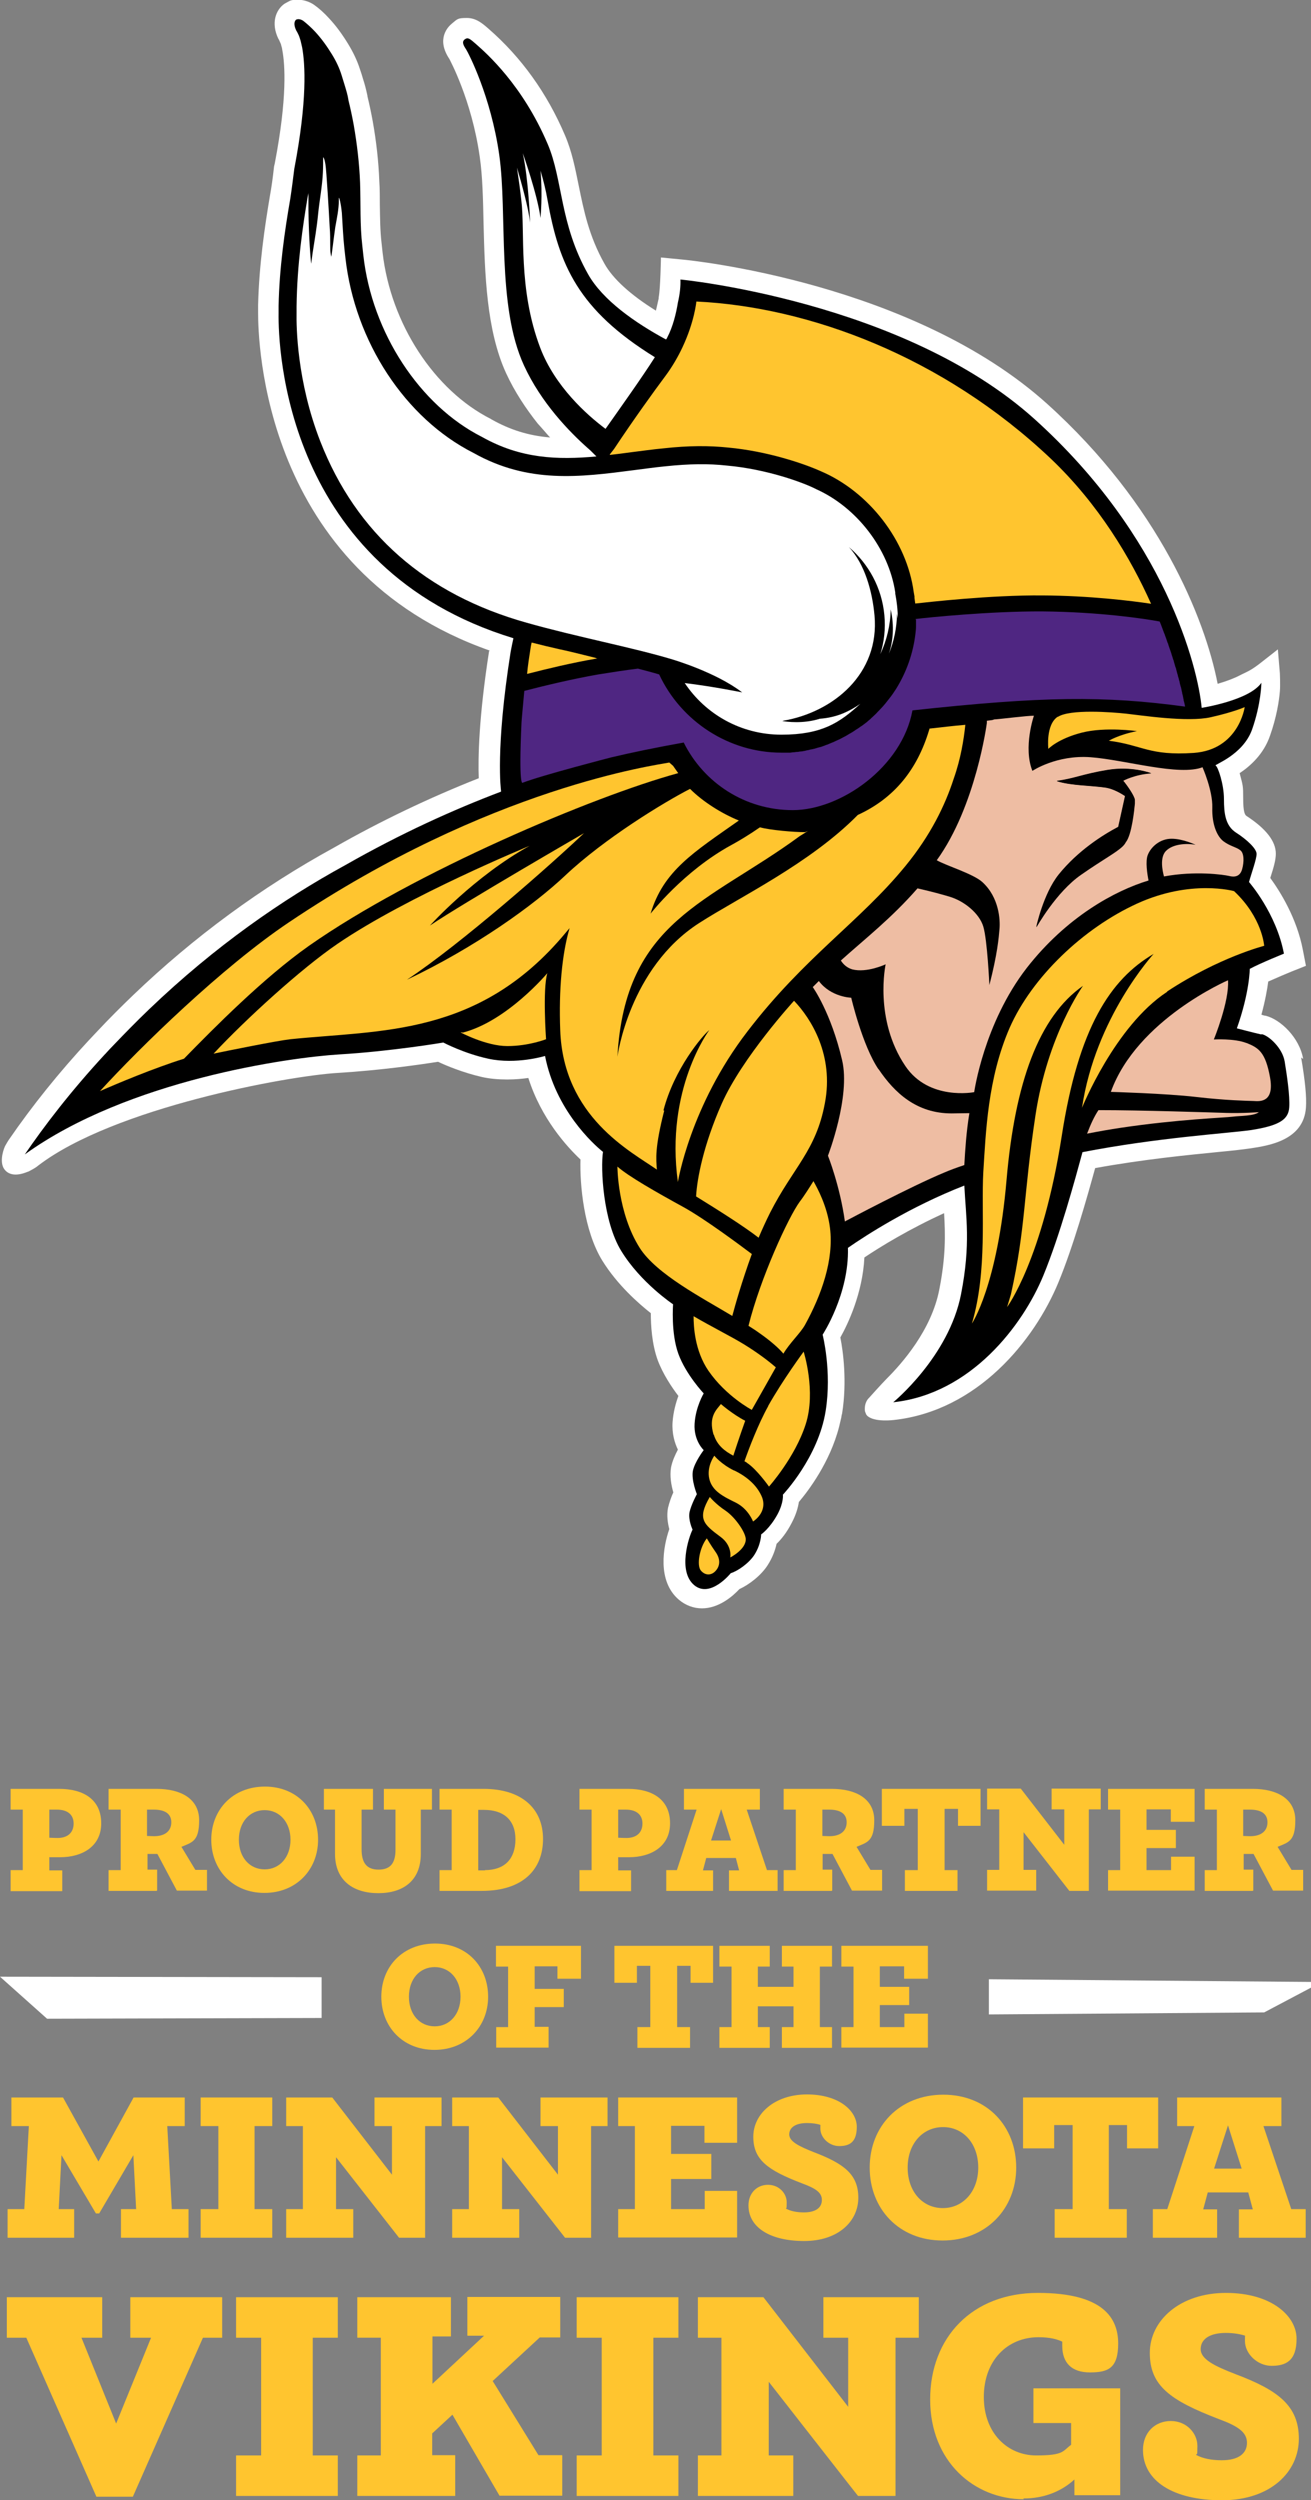
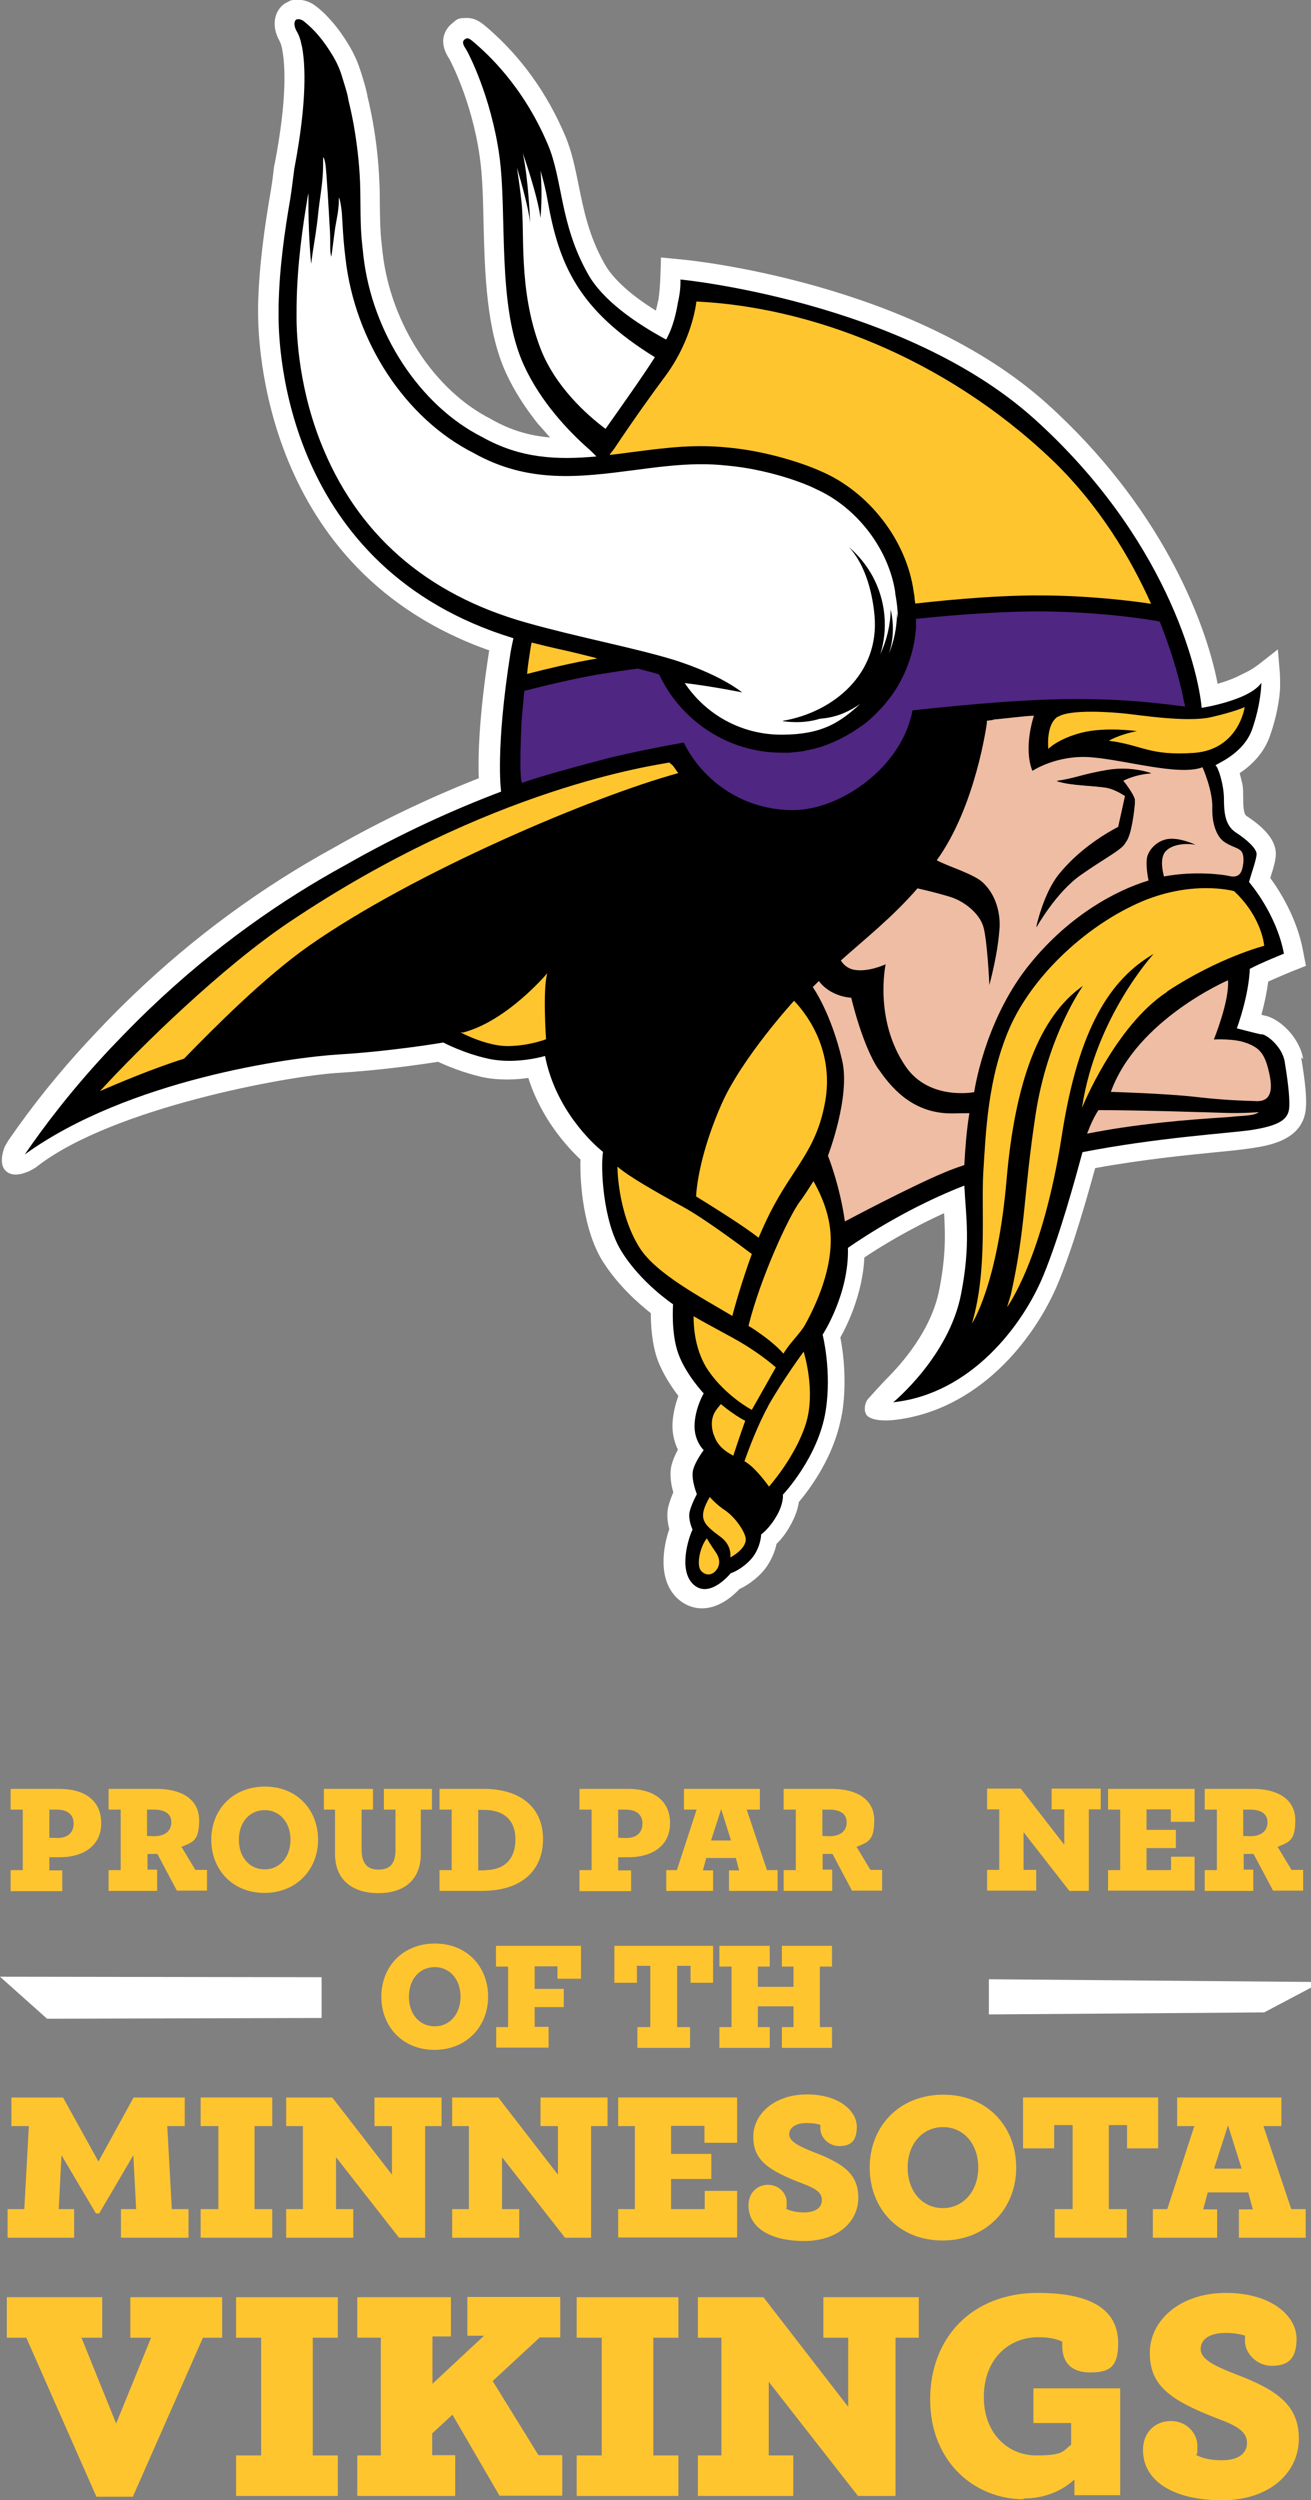
<svg xmlns="http://www.w3.org/2000/svg" id="Layer_1" data-name="Layer 1" version="1.1" viewBox="0 0 518.1 987.6">
  <rect x="0" y="0" width="518.1" height="987.6" fill="#808080" stroke="none" />
  <defs>
    <style>
      .cls-1 {
        fill: #eebda3;
      }

      .cls-1, .cls-2, .cls-3, .cls-4, .cls-5 {
        stroke-width: 0px;
      }

      .cls-2 {
        fill: #4f2682;
      }

      .cls-3 {
        fill: #000;
      }

      .cls-4 {
        fill: #ffc52f;
      }

      .cls-5 {
        fill: #fff;
      }
    </style>
  </defs>
  <g>
    <g>
      <g>
        <path class="cls-4" d="M4.2,738.7h4.8v-23.9h-4.8v-8.2h19.2c9.7,0,16.6,4.3,16.6,13.6s-7.7,13.4-16.2,13.4-3.2,0-4.3-.1v5.3h5.1v8.2H4.2v-8.2ZM29.1,720.3c0-3.4-2.3-5.5-6.6-5.5h-3v11.1c.7,0,1.6.1,3.3.1,3.9,0,6.3-2.1,6.3-5.7Z" />
        <path class="cls-4" d="M61.9,746.9h-19v-8.2h4.8v-23.9h-4.8v-8.2h19c9.7,0,16.8,4,16.8,12.4s-2.8,8.7-7,10.5l5.5,9.1h4.6v8.2h-11.9l-7.7-14.5c-.6,0-1.1,0-1.5,0-.8,0-1.8,0-2.4,0v6.2h3.8v8.2ZM67.7,719.8c0-3.2-2.3-5-6.9-5h-2.7v10.4c.7,0,1.5.1,2.8.1,4.1,0,6.8-1.9,6.8-5.5Z" />
        <path class="cls-4" d="M83.5,726.7c0-11.9,8.5-21,21.2-21s21,9.2,21,21-8.6,21-21.2,21-21-9.2-21-21ZM114.8,726.7c0-6.9-4.3-11.7-10.2-11.7s-10.2,4.7-10.2,11.7,4.3,11.7,10.2,11.7,10.2-4.8,10.2-11.7Z" />
        <path class="cls-4" d="M128,714.8v-8.2h19.4v8.2h-4.5v15.7c0,5.3,2,8,6.7,8s6.7-2.6,6.7-7.8v-15.9h-4.6v-8.2h19v8.2h-4.4v17.5c0,10.5-6.9,15.5-16.8,15.5s-17.1-5-17.1-15.5v-17.5h-4.4Z" />
        <path class="cls-4" d="M173.7,738.7h4.8v-23.9h-4.8v-8.2h17.4c15.1,0,23.5,7.8,23.5,19.8s-7.9,20.5-24.2,20.5h-16.7v-8.2ZM191.6,738.7c7.8,0,12.1-4.4,12.1-12.2s-4.9-11.6-12.4-11.6h-2.3v23.9h2.7Z" />
        <path class="cls-4" d="M229,738.7h4.8v-23.9h-4.8v-8.2h19.2c9.7,0,16.6,4.3,16.6,13.6s-7.7,13.4-16.2,13.4-3.2,0-4.3-.1v5.3h5.1v8.2h-20.4v-8.2ZM253.9,720.3c0-3.4-2.3-5.5-6.6-5.5h-3v11.1c.7,0,1.6.1,3.3.1,3.9,0,6.3-2.1,6.3-5.7Z" />
        <path class="cls-4" d="M281.8,746.9h-18.5v-8.2h4.2l7.8-23.9h-5v-8.2h30v8.2h-5.2l8,23.9h4.2v8.2h-19.2v-8.1h4l-1.3-4.9h-11.7l-1.3,4.9h4v8.1ZM281,727h7.9l-3.9-12.4-4,12.4Z" />
        <path class="cls-4" d="M328.7,746.9h-19v-8.2h4.8v-23.9h-4.8v-8.2h19c9.7,0,16.8,4,16.8,12.4s-2.8,8.7-7,10.5l5.5,9.1h4.6v8.2h-11.9l-7.7-14.5c-.6,0-1.1,0-1.5,0-.8,0-1.8,0-2.4,0v6.2h3.8v8.2ZM334.6,719.8c0-3.2-2.3-5-6.9-5h-2.7v10.4c.7,0,1.5.1,2.8.1,4.1,0,6.8-1.9,6.8-5.5Z" />
-         <path class="cls-4" d="M357.6,738.7h5.1v-24.2h-5.3v6.7h-8.9v-14.6h39v14.6h-8.9v-6.7h-5.3v24.2h5.1v8.2h-20.8v-8.2Z" />
        <path class="cls-4" d="M430.2,746.9h-7.6c0,0-18.1-23.2-18.1-23.2v14.9h5v8.2h-19.4v-8.2h4.8v-23.9h-4.8v-8.2h13.3l17.2,22.2v-14h-5v-8.2h19.4v8.2h-4.7v32.1Z" />
        <path class="cls-4" d="M437.9,738.7h4.8v-23.9h-4.8v-8.2h34.2v13h-9.4v-4.9h-9.6v8.1h11.6v7.2h-11.6v8.7h9.7v-5.3h9.3v13.4h-34.2v-8.2Z" />
        <path class="cls-4" d="M495.1,746.9h-19v-8.2h4.8v-23.9h-4.8v-8.2h19c9.7,0,16.8,4,16.8,12.4s-2.8,8.7-7,10.5l5.5,9.1h4.6v8.2h-11.9l-7.7-14.5c-.6,0-1.1,0-1.5,0-.8,0-1.8,0-2.4,0v6.2h3.8v8.2ZM500.9,719.8c0-3.2-2.3-5-6.9-5h-2.7v10.4c.7,0,1.5.1,2.8.1,4.1,0,6.8-1.9,6.8-5.5Z" />
        <path class="cls-4" d="M150.7,788.7c0-11.9,8.5-21,21.2-21s21,9.2,21,21-8.6,21-21.2,21-21-9.2-21-21ZM182,788.7c0-6.9-4.3-11.7-10.2-11.7s-10.2,4.7-10.2,11.7,4.3,11.7,10.2,11.7,10.2-4.8,10.2-11.7Z" />
        <path class="cls-4" d="M196,800.7h4.8v-23.9h-4.8v-8.2h33.6v13h-9.3v-4.9h-9v8.9h11.5v7.2h-11.5v7.8h5.5v8.2h-20.7v-8.2Z" />
        <path class="cls-4" d="M251.9,800.7h5.1v-24.2h-5.3v6.7h-8.9v-14.6h39v14.6h-8.9v-6.7h-5.3v24.2h5.1v8.2h-20.8v-8.2Z" />
        <path class="cls-4" d="M284.3,800.7h4.8v-23.9h-4.8v-8.2h19.9v8.2h-4.7v8h14.1v-8h-4.6v-8.2h19.8v8.2h-4.8v23.9h4.8v8.2h-19.8v-8.2h4.6v-8.2h-14.1v8.2h4.7v8.2h-19.9v-8.2Z" />
-         <path class="cls-4" d="M332.5,800.7h4.8v-23.9h-4.8v-8.2h34.2v13h-9.4v-4.9h-9.6v8.1h11.6v7.2h-11.6v8.7h9.7v-5.3h9.3v13.4h-34.2v-8.2Z" />
        <path class="cls-4" d="M3,872.6h6.6l1.8-32.8h-6.9v-11.3h20.4l14,25.3,13.9-25.3h20.2v11.3h-6.9l1.8,32.8h6.6v11.3h-26.7v-11.3h6l-1.1-21.3-13.5,23h-1.3l-13.6-23-1.1,21.3h6.1v11.3H3v-11.3Z" />
        <path class="cls-4" d="M79.3,872.6h7v-32.8h-7v-11.3h28.3v11.3h-7v32.8h7v11.3h-28.3v-11.3Z" />
        <path class="cls-4" d="M168.1,883.9h-10.4c0,0-24.9-31.8-24.9-31.8v20.5h6.8v11.3h-26.5v-11.3h6.6v-32.8h-6.6v-11.3h18.2l23.6,30.5v-19.2h-6.9v-11.3h26.5v11.3h-6.5v44Z" />
        <path class="cls-4" d="M233.7,883.9h-10.4c0,0-24.9-31.8-24.9-31.8v20.5h6.8v11.3h-26.5v-11.3h6.6v-32.8h-6.6v-11.3h18.2l23.6,30.5v-19.2h-6.9v-11.3h26.5v11.3h-6.5v44Z" />
        <path class="cls-4" d="M244.3,872.6h6.6v-32.8h-6.6v-11.3h47v17.9h-12.9v-6.7h-13.2v11.1h15.9v9.9h-15.9v11.9h13.3v-7.2h12.8v18.4h-47v-11.3Z" />
        <path class="cls-4" d="M295.8,871.1c0-4.8,3.3-8.1,7.7-8.1s7.4,3.4,7.4,6.9-.2,1.8-.3,2.5c1.8,1,4.3,1.5,7.1,1.5,4.7,0,7.1-1.9,7.1-4.9s-2.5-4.6-7.9-6.6c-13.6-5.2-19.2-9.3-19.2-18.4s8.5-16.7,21.2-16.7,19.7,6.5,19.7,12.8-3.1,7.6-7,7.6-7.4-3.3-7.4-6.9,0-1,.3-1.4c-1.5-.5-3.3-.8-5.6-.8-4.4,0-7,1.7-7,4.5s3.9,4.7,9.7,7c11.8,4.5,17.6,8.7,17.6,18s-7.9,17.1-21.4,17.1-22-5.4-22-14Z" />
        <path class="cls-4" d="M343.7,856.2c0-16.3,11.7-28.8,29.1-28.8s28.8,12.6,28.8,28.8-11.8,28.8-29.1,28.8-28.8-12.6-28.8-28.8ZM386.6,856.2c0-9.5-5.9-16-13.9-16s-14,6.5-14,16,5.9,16,13.9,16,14-6.6,14-16Z" />
        <path class="cls-4" d="M416.8,872.6h7.1v-33.2h-7.3v9.2h-12.3v-20.1h53.4v20.1h-12.3v-9.2h-7.2v33.2h7.1v11.3h-28.5v-11.3Z" />
        <path class="cls-4" d="M481,883.9h-25.4v-11.3h5.7l10.7-32.8h-6.8v-11.3h41.2v11.3h-7.1l11,32.8h5.7v11.3h-26.4v-11.2h5.5l-1.8-6.7h-16l-1.8,6.7h5.5v11.2ZM479.9,856.6h10.8l-5.4-17.1-5.5,17.1Z" />
      </g>
      <g>
        <path class="cls-4" d="M10.3,923.4H2.7v-16h37.7v16h-8.2l13.7,33.9,13.8-33.9h-8.2v-16h36.3v16h-7.6l-27.7,62.8h-14.4l-27.7-62.8Z" />
        <path class="cls-4" d="M93.3,969.9h9.9v-46.5h-9.9v-16h40.2v16h-9.9v46.5h9.9v16h-40.2v-16Z" />
        <path class="cls-4" d="M180,985.9h-38.8v-16h9.3v-46.5h-9.3v-16h37v15.5h-7.3v18.7l20.4-19h-6.6v-15.3h36.7v16h-8.1l-18.6,17.2,18.1,29.3h9.4v16h-24.8l-18.6-32-8,7.4v8.6h9.1v16Z" />
        <path class="cls-4" d="M227.9,969.9h9.9v-46.5h-9.9v-16h40.2v16h-9.9v46.5h9.9v16h-40.2v-16Z" />
        <path class="cls-4" d="M353.9,985.9h-14.8c0,.1-35.3-45.1-35.3-45.1v29.1h9.7v16h-37.7v-16h9.3v-46.5h-9.3v-16h25.9l33.5,43.3v-27.3h-9.8v-16h37.7v16h-9.2v62.5Z" />
        <path class="cls-4" d="M404.6,987.2c-19.6,0-37-14.9-37-39.4s16.6-42.1,42.6-42.1,31.7,10.1,31.7,20-4.1,11.4-11.2,11.4-10.9-3.7-10.9-10.5,0-1.1.1-1.6c-2-1-5-1.8-9.5-1.8-12.3,0-21.6,9.2-21.6,23.6s9.5,23.1,20.7,23.1,10.4-1.8,13.8-4.2v-8.6h-14.9v-13.7h34.3v42.2h-18.1v-6.2c-4.9,4.5-11.7,7.5-20.2,7.5Z" />
        <path class="cls-4" d="M451.7,967.7c0-6.8,4.7-11.4,11-11.4s10.5,4.9,10.5,9.8-.2,2.5-.5,3.6c2.6,1.4,6.1,2.1,10.1,2.1,6.7,0,10-2.7,10-6.9s-3.6-6.6-11.2-9.4c-19.3-7.4-27.2-13.2-27.2-26.1s12-23.7,30.1-23.7,27.9,9.2,27.9,18.1-4.4,10.7-9.9,10.7-10.5-4.7-10.5-9.8.1-1.4.4-2c-2.1-.7-4.7-1.2-8-1.2-6.2,0-9.9,2.4-9.9,6.4s5.5,6.7,13.8,9.9c16.7,6.3,25,12.4,25,25.5s-11.2,24.3-30.4,24.3-31.2-7.6-31.2-19.9Z" />
      </g>
    </g>
    <g>
      <polygon class="cls-5" points="127.1 781 127.1 797.1 18.6 797.4 0 780.8 127.1 781" />
      <polygon class="cls-5" points="390.8 781.8 390.8 795.7 499.6 794.9 522.3 782.9 390.8 781.8" />
    </g>
  </g>
  <g>
    <path class="cls-5" d="M515,418.3c-1.4-8.4-9-15.7-14.9-17.1-.4,0-1-.2-1.6-.4,1.5-5.5,2.3-10,2.7-13.1,3.4-1.5,7.4-3.2,9.1-3.9l5.8-2.3-1.2-6.2c-2.4-12.7-9.1-23.3-12.9-28.5,1.4-4.3,2.2-7.2,2.2-9.6,0-4.9-3.9-9.9-11.6-14.9-.6-.4-1.3-1.5-1.3-6.8s-.1-5.1-1.4-10.1c4.2-2.8,9.5-7.5,12-14.8,2.6-7.3,3.6-13.8,3.9-17.6.2-2.1,0-7,0-7l-.8-9.5s-4.8,3.8-7.4,5.8c-.7.5-1.2.9-1.5,1.1-.4.3-.8.5-1.2.8-1.9,1.2-4.1,2.1-5,2.6-2.1,1.1-5.2,2.3-8.7,3.3-5-25.8-23.2-70.8-67.4-110.6-53.1-47.8-140.7-56.7-144.4-57l-8.2-.8s-.2,12.3-.9,15.8v.4c-.4,1.7-.7,3.3-1.1,4.8-10-6.2-17-12.6-20.3-18.5-6.2-11-8.2-21.1-10.2-30.9-1.4-6.9-2.7-13.5-5.4-19.8-7.1-16.7-17.3-30.9-30.3-42.2-2.3-2-4.8-4.2-8.5-4.2s-3.7.4-5.9,2.2c-1.6,1.3-6.3,6.1-1,14,0,.1,8.8,16,12,38.7,1.1,7.5,1.3,16.7,1.5,26.4.5,19.7,1.1,42,8.9,59,3.4,7.4,7.9,14.1,12.5,19.9.5.6,2.2,2.4,2.5,2.8.8.9,1.6,1.9,2.4,2.7-8.5-.7-15.8-3-23.1-7.1l-.3-.2c-22.4-11.3-39.6-37.7-42.8-65.7l-.4-3.7c-.6-5-.6-10-.7-15.3,0-3,0-6.1-.2-9.2-.3-7.9-1.2-15.8-2.6-23.7-.6-3.3-1.3-6.6-2.1-9.9v-.2c-.5-2.4-1.1-4.7-1.7-6.5-.4-1.4-.8-2.7-1.3-4.1-1.1-3.4-2.7-6.7-4.6-9.8-2.5-4.1-4.9-7.3-7.5-10.1-2-2.2-4-4-6-5.4l-.3-.2c-.9-.6-3.2-1.8-6.1-1.8s-3,.4-4.4,1.1l-.9.5c-3.4,2.4-5.4,7.6-2.4,13.8l.3.5c0,.1.2.4.4.9.2.4.4.9.5,1.5.2.5.3,1.1.4,1.8,1,5.4,2,18.4-3,44.5l-.3,1.3c-.5,4.6-1,8.1-1.6,11.4-2.1,12.5-4.3,27.3-4.7,43.3,0,.5,0,1.5,0,2.3v.7c0,10.5,1.5,101.9,91.6,133.5h0s-.3.1-.3.1c-4.1,26.2-4.4,42.4-4.1,50.3-19.5,7.7-38.8,16.9-57.2,27.4-28.7,15.7-55.4,35.3-79.3,58.2-4.8,4.6-9.5,9.3-14.1,14.2-1.1,1.2-2.2,2.3-3.1,3.3l-.3.3c-11.8,12.7-22.5,26-31.7,39.4-.3.4-1.1,1.8-1.5,2.5-1.1,2.4-2.2,7.1,0,9.5,1.3,1.5,3.9,2.7,8.8.7.2,0,1.2-.5,1.5-.7,1-.5,2.4-1.4,2.8-1.8,29.8-22.8,98.4-35.4,118.4-36.6,16.8-1,33.4-3.4,39.6-4.4,3.4,1.6,9.9,4.3,17.3,6,3.1.7,6.5,1,10,1s6-.3,8.4-.6c5.1,16.1,15.3,27.2,20.6,32.2-.3,9.8,1.3,28,8.6,39.9,6,9.7,14.5,17.1,19.2,20.8,0,4.7.4,12.1,2.7,18.5,2.1,5.6,5.6,10.8,8.2,14.2-1,2.7-2,6.3-2.3,10.3-.3,4.5.8,8.2,2.1,10.9-1.1,2.1-2.2,4.5-2.7,7-.6,3.4.1,7.2.9,9.9-.8,1.7-1.6,4-2.1,6.1-.6,3-.1,6.1.5,8.4-2.4,6.9-4.9,20.5,3.8,27.9,2.6,2.2,5.8,3.4,9.1,3.4,6.7,0,12.2-4.8,14.8-7.6,3.9-1.8,8.6-5.4,11.2-9.5,2-3.1,3-6.1,3.5-8.4,1.8-1.7,4-4.4,6-8.3,1.7-3.2,2.5-6.1,2.8-8.2,3.8-4.5,12.3-15.7,15.9-29.7l.9-3.8c0-.5.2-1,.3-1.5,2-12.6.4-24.5-.7-30,3-5.3,8.8-17.5,9.5-31.6,6.4-4.3,17.7-11.2,31.5-17.5.5,8.4.7,17.1-1.9,30.2-3.1,16.1-14.9,29.3-20.7,35.1-2,2-7.1,7.7-7.1,7.7,0,0-1.9,1.6-1.6,5,0,.2.2.8.4,1.2,0,.2.4.7.5.8,2.8,2.7,10.5,1.7,10.5,1.7,33.1-3.6,55.6-31.4,65.1-54.4,5.9-14.3,11.3-33.5,14.5-45.1,19.2-3.5,37-5.2,49-6.4,5.4-.5,9.6-1,12.4-1.4,7.3-1.1,21-3.2,21.9-16.1.3-4.1-.3-10.4-1.9-19.8" />
    <path class="cls-3" d="M498.4,408.6c-2.7-.6-9.6-2.4-9.6-2.4,5.1-14.4,5.1-23.5,5.1-23.5,4.5-2.4,13.5-6,13.5-6-3-16-13.8-28.3-13.8-28.3.9-3.3,3-9,3-11.1s-3.9-5.7-8.1-8.4c-4.2-2.7-4.8-7.5-4.8-13.3s-2.4-12.9-3.3-13.2c-.9-.3,10.7-4,14.4-14.2,3.6-10.2,3.7-18.5,3.7-18.5-4.8,7-23.6,9.9-23.6,9.9-1.5-16-14.3-67.4-66.1-114.1-51.8-46.6-139.9-55.1-139.9-55.1.1,2.6-.2,5.7-1,9.1-.7,4.4-2,9.6-4.2,13.8-.1.3-.3.6-.5.8-12.2-6.6-25-15.5-30.8-25.8-11.3-20-9.9-37.3-16-51.5-9.9-23.2-24.1-35.7-28.3-39.4-2.4-2.1-3.2-2.8-4.5-1.8-1.2,1-.4,2.4.6,3.9.9,1.4,9.8,18.5,13.1,41.7,3.3,23.2-1.1,59.7,9.8,83.2,6.7,14.6,17.9,26.2,25.4,32.8.3.2.5.5.8.7l2.4,2.4c-15.5,1.4-29.9.9-45.2-7.7-24.6-12.4-43.5-41.2-46.9-71.7l-.4-3.7c-1-8.4-.6-16.7-.9-25.1-.3-7.6-1.2-15.2-2.5-22.7-.6-3.3-1.3-6.6-2.1-9.8,0,0,0,0,0-.1-.3-2-.9-3.9-1.5-5.9-.4-1.3-.8-2.6-1.2-3.9-.9-2.9-2.2-5.6-3.8-8.2-1.9-3.1-4.1-6.2-6.6-8.9-1.5-1.6-3.1-3.1-4.8-4.4,0,0-1.6-1.1-2.8-.4,0,0-1.5,1,.1,4.3,0,0,.4.6.9,1.7.3.6.5,1.4.8,2.3.2.8.4,1.7.6,2.6,1.2,6.6,2.1,20.8-3.1,48h0c-.5,4-1,8-1.6,11.9-2.2,12.7-4.3,27.2-4.6,42.2,0,.7,0,2.6,0,3-.2,13.3,2.4,100.7,92.8,128.3-.4,1.9-.8,3.7-1.1,5.4-6.1,38.5-3.8,54.8-3.8,54.8,0,0,0,.2,0,.4-18.5,7-39.4,16.4-61.5,29-24.7,13.5-51.4,31.9-77.6,57-4.9,4.7-9.5,9.4-13.9,14-1.1,1.1-2.1,2.2-3.2,3.4,0,0-.1.2-.2.2-13.8,14.9-24.2,28.6-31.8,39.7,40.9-29.5,104.7-38.3,124.2-39.5,20.5-1.2,41.2-4.7,41.2-4.7,0,0,8.1,4.3,17.8,6.4,11,2.4,22.4-1.1,22.4-1.1,4.1,21.2,19,34.8,22.9,37.9-1,6.4,0,27.4,7.2,39.1,7.7,12.6,20.5,21.1,20.5,21.1,0,0-.9,11.4,2.1,19.6,3,8.2,10,15.6,10,15.6,0,0-3.2,5.3-3.6,12-.4,6.7,3.6,10.4,3.6,10.4,0,0-3.6,4.7-4.3,8.3-.6,3.7,1.6,9.1,1.6,9.1,0,0-2.2,4-2.9,7.1-.6,3.1,1.2,6.9,1.2,6.9-1.5,2.9-5.9,16.4.6,21.9,6.4,5.4,14.5-4.7,14.5-4.7,2.5-.7,7.1-3.8,9.3-7.2,2.7-4.2,2.7-8.1,2.7-8.1,0,0,3.4-2.3,6.5-8,2.5-4.7,2.1-7.7,2.1-7.7,0,0,14-14.7,16.9-33.1,2.5-15.7-1.2-30.1-1.2-30.1,0,0,10.5-16,10-34.3,7.2-5,24.5-16.2,46-24.6.6,12.3,2.6,23-1.3,42.9-4.8,24.7-26.8,42.7-26.8,42.7,30.7-3.3,51.2-30.4,59.3-50,6.6-16,12.7-38.5,15.5-48.8,29.9-5.8,57.3-7.4,66.4-8.7,12-1.8,15-4.5,15.3-9,.3-4.5-.9-12.6-1.8-18.1-.9-5.4-6.3-10.2-9-10.8" />
-     <path class="cls-4" d="M262.2,438.6c4.2-16.3,15.4-29.6,18.1-31.7,0,0-17.5,23.3-12.4,60,0,0,4.8-30,27.5-59.5,22.6-29.5,44.4-43.3,62.4-65.3,10-12.2,15.7-24,19.1-34.5,2.8-7.9,4-15.6,4.6-21.3-4.9.4-9.5,1-14.2,1.5,0,.2,0,.4-.1.5-4.7,15.7-13.8,27-28.2,33.6-18.9,19.2-47,32.6-62.7,42.7-27.7,17.8-32.3,52.8-32.3,52.8,3-53.8,36-60.7,72-87.1.8-.5,2.6-1.6,3.3-2.1l-1.1.5c-4.5,0-13.7-.8-17.9-1.9-3.9,2.7-7.8,5.1-11.3,7-18.9,10.3-31.9,27.1-31.9,27.1,5.1-17,17-24.2,34.9-36.8-6.7-2.7-14.2-7.4-19.3-12.5-10.5,5.4-33.8,19.6-49.3,34.2-12.4,11.7-35.4,28.3-62.6,41.2,21.4-14.1,57.4-45.9,70-57.9,0,0-47.4,27.4-60.9,36.5,0,0,17.6-19.5,39.4-31.5,0,0-48.2,19.8-75.9,38.7-14.4,9.8-36.3,29.8-49,43.4,5.2-1.1,25-5.1,30.3-5.7,35.6-3.7,74.6-.9,108.8-42,.6-.7,1.1-1.3,1.6-1.9-3,10.2-4.3,24.4-3.7,40.3,1.2,34.3,27.9,47.9,38.2,55.1-.3-4.2-.9-8.4,2.9-23.3" />
    <path class="cls-4" d="M182.7,407.8h-.7c0,0,10.1,5.4,18.5,5.4s15.3-2.7,15.3-2.7c0,0-1.4-19.7.5-26.1,0,0-15.9,19-33.5,23.5" />
    <path class="cls-5" d="M265.8,260.5s0,0,0,0c0,0,17.1,5,27.5,13,0,0-11.2-2.3-22.7-3.7,8.2,12.3,22.2,20.4,38.2,20.4s23-4.7,31.2-12.2c-2,1.4-3.8,2.4-5.3,3.1-3.9,1.9-7.8,2.6-10.7,2.8-6.6,2.1-13.2,1.2-14.9.9.1,0,.3,0,.4-.1,19.8-3.4,38.2-18.5,36.1-41.6-.9-9.8-3.9-20.3-10.1-27,7.7,6.6,13,16,14,26.9.5,5.4-.1,10.6-1.6,15.4,2.5-5.4,4-11.4,4.1-17.7,1.5,6.8.9,12.6-.7,17.5,2-4.9,3.1-10.2,3.2-15.8.1.6.2,1.3.3,1.9,0,0,0,0,0-.1,0-3.3-.4-6.6-1-9.7v-.5c-2.6-17.2-15.2-33.6-31.3-40.8-4.8-2.5-19.4-7.9-35.3-9.3-7.2-.8-14.9-.7-24.3.3-4.2.4-8.3,1-12.3,1.5-21.5,2.8-41.8,5.4-63.5-6.8-26.9-13.6-46.9-43.9-50.6-77.1l-.4-3.6c-.5-4.6-.7-9.4-1-14.1-.4-4.1-1.1-6.4-1.2-5.9,0,.3,0,.7,0,1,0,3.5-.8,7.1-1.4,10.5-.6,4.1-1.5,12-1.6,11.7,0-.3-.2-.7-.2-1-.2-1.1-.2-2.3-.2-3.5,0-2.3,0-4.6-.2-7-.3-5.8-1.3-22.8-1.7-25-.1-.5-.4-2.5-.9-2.8,0,2,0,4-.1,6-.2,5.2-1.4,11.4-1.9,16.6-.5,5.2-1.4,10.3-2.2,15.5-.2,1.4-.5,4.3-.6,3.8,0,0,0-.2,0-.3-.3-3.2-1.1-13.4-1-25v-2.4c-.1.5-.2.9-.3,1.4-1.9,11.2-4.2,26.7-4.4,43.4,0,.5,0,1.9,0,2.6-.1,5.2.1,26.9,9.4,50.7,14.2,36.3,41.6,60.4,81.6,71.6,19.8,5.6,42.1,9.8,57.6,14.5" />
    <path class="cls-4" d="M297.2,495.4c-4.8-3.6-18.6-13.9-27.1-18.6-10.4-5.7-21.7-12.1-26.1-16,0,0,0,18.2,8.8,32.1,6.6,10.4,24.8,19.8,36.6,26.9,1-3.8,3.8-13.7,7.7-24.4" />
    <path class="cls-4" d="M275.1,472.6c8.6,5.3,18.9,11.8,24.7,16.3,1.4-3.3,2.9-6.6,4.5-9.8,9.2-18.1,18.2-24.5,21.7-43.4,3.6-18.9-5.4-33.3-12.2-40.4,0,0-20.5,22.4-28.6,40.7-7.2,16.3-9.7,29.5-10.1,36.4" />
    <path class="cls-4" d="M235.5,259.9c-1.6-.4-3.2-.8-4.8-1.2-3.2-.8-6.5-1.6-9.8-2.3-3.6-.8-7.3-1.7-10.8-2.6-.2.9-.4,1.8-.5,2.7-.5,3.2-1,6.4-1.3,9.7,8.2-2.1,17.8-4.4,27.1-6,.2,0,.4,0,.7-.1-.2,0-.3,0-.5-.1" />
    <path class="cls-5" d="M258.8,141.1c-30.3-18.7-37.9-36.5-42.4-62-.7-4.1-1.7-8-2.8-11.7.9,9.6,0,18.7,0,18.7-1.2-9.3-7-25.6-7-25.6,2.3,10.5,2.9,27.4,2.9,27.4-.7-5.9-3.3-15.2-5.2-21.7.7,4.7,1.3,9.1,1.7,12.7,1.6,12.6-1.4,35,7.5,58.5,5.8,15.2,18.3,26.4,25.8,32,6.2-8.8,14.2-20,19.5-28.3" />
    <path class="cls-2" d="M362,244.8s0,0,0,0c0,.9,0,1.7,0,2.6h0c0,.9-.1,1.8-.2,2.7-.9,8-3.6,15.4-7.6,21.9-.5.7-.9,1.4-1.4,2.1,0,0,0,0,0,0-.5.7-1,1.4-1.5,2,0,0,0,0,0,0-.5.6-1,1.3-1.5,1.9,0,0,0,0-.1.1-.5.6-1,1.2-1.6,1.8,0,0-.1.1-.2.2-.5.6-1.1,1.1-1.6,1.7,0,0-.2.2-.2.2-.5.5-1.1,1-1.6,1.5-.1,0-.2.2-.3.3-.5.5-1.1.9-1.6,1.4-.1.1-.3.2-.4.3-.5.4-1.1.8-1.6,1.2-.2.1-.3.2-.5.3-.5.4-1.1.8-1.6,1.1-.2.1-.4.2-.6.4-.5.3-1,.7-1.6,1-.2.1-.5.3-.7.4-.5.3-1,.6-1.5.9-.3.1-.5.3-.8.4-.5.3-1,.5-1.5.8-.3.1-.6.3-.9.4-.5.2-1,.5-1.5.7-.3.1-.7.3-1,.4-.5.2-.9.4-1.4.6-.4.1-.7.2-1.1.4-.5.2-.9.3-1.4.5-.4.1-.8.2-1.2.3-.4.1-.9.3-1.3.4-.4.1-.9.2-1.3.3-.4,0-.8.2-1.3.3-.4,0-.9.2-1.4.3-.4,0-.8.2-1.2.2-.5,0-1,.1-1.5.2-.4,0-.8,0-1.1.1-.6,0-1.2.1-1.9.2-.3,0-.5,0-.8,0-.9,0-1.8,0-2.7,0-20.7,0-39.6-12.3-48.3-30.9-2.6-.8-5.4-1.5-8.4-2.3-4.9.6-10.1,1.4-15.7,2.3-10.2,1.8-20.7,4.3-29.2,6.5-.4,4.5-1.1,11.8-1.1,12.4-1.2,25.7.4,23.9.4,23.9,7.4-2.9,34.9-10,34.9-10,8-1.9,17.6-3.9,28.8-5.9,7.9,15.9,24.2,26.7,43.1,26.7s43.2-17,47.3-39.4c51.5-5.6,75.9-5.8,107.7-1.5,0,0,0,0,0-.2h0c0-.1-.4-2-.5-2.1,0-.3-.1-.7-.2-1.1,0-.2,0-.3-.1-.5,0-.4-.2-.8-.3-1.3,0-.2,0-.4-.1-.6-.1-.5-.2-.9-.3-1.4,0-.2-.1-.5-.2-.7-.1-.5-.3-1-.4-1.6,0-.3-.1-.5-.2-.8-.1-.6-.3-1.2-.5-1.8,0-.3-.1-.5-.2-.8-.2-.6-.3-1.3-.5-1.9,0-.3-.2-.6-.3-.9-.2-.7-.4-1.4-.6-2.1,0-.3-.2-.6-.3-.9-.2-.8-.5-1.5-.7-2.3-.1-.3-.2-.6-.3-.9-.3-.8-.6-1.7-.9-2.6,0-.3-.2-.5-.3-.8-.3-1-.7-2-1.1-3.1,0-.2-.1-.3-.2-.5-.6-1.5-1.1-3.1-1.8-4.7-5.7-1.1-23.9-3.8-46.4-4-20.5-.1-45.2,2.4-50.1,3" />
    <path class="cls-1" d="M475.4,303c-9.3,3.7-30.9-2.9-44.4-3.9-13.5-1-23,5.4-23,5.4-3.7-9.3.6-21.8.6-21.8-2.8,0-13,1.3-15.9,1.5,0,.2-1.1.3-2.7.5,0,.3,0,.6,0,.9,0,0-4.3,32.8-19.8,54.2,4.1,2.3,14.3,5.3,18,8.6,6.7,6.1,7.1,15,6.8,18.5-.3,3.5-.8,9.8-4,22.2,0,0-.8-17.8-2.4-23.1-1.6-5.3-7.6-10.1-13.3-11.8-2.6-.8-7.4-2.1-12.7-3.3-10.2,11.7-20.6,19.8-30.3,28.5,1,1.6,2.5,2.9,4.5,3.5,5.8,1.5,13.2-2,13.2-2,0,0-4.7,21.7,7.8,40.2,9.3,13.8,27.2,10.3,27.2,10.3,0,0,3.8-27.2,20.8-49.1,15.7-20.1,34.8-30.5,48.1-34.5-.5-2.5-1.3-7.6-.3-10.1,1.3-3.3,4.9-6.4,9.4-6.4s9.5,2.4,9.5,2.4c-2.4-.5-8.6-.8-11.8,2.5-2.4,2.6-1.3,7.8-.7,10,12.3-2.3,23.6-.7,25.7-.2,2.3.6,4.4.2,5.2-2.7.8-2.9.8-6.4-.8-7.5-1.5-1.2-4.1-1.6-6.6-3.5-2.5-1.9-4.6-6.6-4.4-13.3.2-6.8-3.9-16-3.9-16M443.8,308.3c1.6,1.9,4.5,6,4.6,7.5,0,.2,0,.6,0,1.1h0s0,.2,0,.4c0,0,0,0,0,0-.2,2.2-1.3,12.4-3.6,15.3-.3.6-.7,1.1-1.2,1.6-2.7,2.5-7.4,4.9-16.4,11.2-9.9,6.9-17.7,20.8-17.7,20.8,0,0,2.8-13.2,8.9-20.8,7.6-9.4,17.4-15.6,23.5-18.8l2.7-12.2c-2.1-1.4-4.7-2.8-7.3-3.3-5.3-.9-14.2-.8-19.6-2.6,0,0,0-.1,0-.1,6.5-.8,10.3-2.7,20-4.3,9.7-1.6,17.2,1.3,17.2,1.3-6.5.3-11.1,2.9-11.1,2.9" />
    <path class="cls-4" d="M418,283.1c-4.8,3.2-3.7,12.7-3.7,12.7,0,0,3.8-4,13.2-6.4,9.4-2.4,21.8-.6,21.8-.6-7.2,1.4-11.1,3.8-11.1,3.8,13.4,1.7,15.8,6,33.6,4.8,17.8-1.3,20.1-18.1,20.1-18.1,0,0-4.1,1.9-13.4,4-9.2,2.1-27.8-.8-33.4-1.4-5.6-.6-22.3-1.9-27.1,1.3" />
    <path class="cls-4" d="M241,179.7c2.8-.3,5.7-.7,8.7-1.1,4.1-.5,8.2-1.1,12.5-1.5,9.9-1.1,18.1-1.1,25.7-.3,15.1,1.4,29.5,6.2,36.4,9.3,19.1,8.1,34.1,27.5,36.8,47.8h0c.1.6.2,1.1.3,1.7,0,.2,0,.4,0,.6.1.7.2,1.5.3,2.2h0c4.7-.5,29.6-3.4,50.4-3.2,18.5.1,34.9,2.1,42.8,3.3-8.1-18.1-20.7-39.3-39.6-57.3-42.9-40.6-95.9-60-140.1-62.1,0,0-.7,7.9-5.5,18.1-1.7,3.6-3.9,7.5-6.8,11.4-4.2,5.6-12.5,17.1-20.2,28.7-.3.4-1.7,2.2-1.7,2.2" />
    <path class="cls-4" d="M297.1,556.9s4.5-7.9,9.5-16.8c-3.1-2.7-7.4-5.9-12.6-9.1-4.7-2.9-12.9-7-19.9-11.1,0,3.9.4,13.6,5.9,21.6,7,10.1,17.1,15.4,17.1,15.4" />
    <path class="cls-4" d="M268.1,305.5c-.7-1-1.4-2-2.1-3l-1.5-1.3c-4.9,1-70.7,9.6-150.3,63.1-26.4,17.7-58.7,49.2-74.7,66.7,6.8-3,21.6-9.2,33.2-12.8,11.9-12.2,31.5-32,49.4-44.6,41.5-29.1,112.5-59.1,145.9-68.2" />
    <path class="cls-4" d="M461.3,391.6c20.5-13.5,38.3-18,38.3-18,0,0-.7-11.1-11.9-21.6,0,0-17-4.8-38.3,4.9-21.3,9.7-41.6,29.1-50.4,49.1-8.7,20-9.4,41.3-10.4,56.9-.9,15.6,1.7,38.9-4.5,59.9,0,0,10.1-14.9,13.7-56.9,3.3-38.1,12.7-64.3,30.2-76.5,0,0-14,19.4-18.8,51.2-4.8,31.8-3.8,44.2-9.7,70.7l-1.5,5s14-18.8,21.6-67.6c6.6-42.7,19.2-61.9,36.3-71.9,0,0-23,25-28.3,60.8,0,0,13-32.3,33.6-45.8" />
    <path class="cls-1" d="M347.2,422.4c-6.4-9.4-10.8-28.3-10.8-28.3,0,0-8-.2-12.8-6.6-.8.8-1.6,1.6-2.4,2.4,0,0,7.2,10,11.6,28.9,3.4,14.4-5.6,37.7-5.6,37.7,0,0,4.7,11.7,6.7,26,.3-.2.6-.4.9-.5,0,0,25-13.3,38.5-18.9,2.1-.9,4.8-1.9,7.8-2.9.3-5.6.8-13.3,2-20.5-2.6,0-5,.1-7,.1-13.8,0-22.5-8-28.9-17.5" />
    <path class="cls-1" d="M484.6,439.6c-6.8-.2-33.6-1.1-50.3-1.1h-.2c-1.7,2.6-3,5.4-4.5,9.3,4.6-.9,9.1-1.7,13.2-2.3,22.7-3.4,41.3-4,44.3-4.4,3-.4,8.4-.2,10.4-1.8,0,0-6.3.5-13.1.3" />
    <path class="cls-4" d="M282.1,566.7c1.3,4.3,4.5,6.6,7.7,8.3,2.1-6.5,4.7-13.8,4.7-13.8-4.9-2.5-9.6-6.6-9.6-6.6-1.8,2.3-5,5-2.9,12.1" />
    <path class="cls-1" d="M492.6,412c-4.8-1.9-12.9-1.4-12.9-1.4,0,0,6.2-15.1,5.6-23.4,0,0-36,15.5-46.3,44.1,0,0,21.6.6,33.7,2,12.1,1.4,20,1.5,22.7,1.6,2.7.2,8.3.5,6.5-9.4-1.8-9.9-4.5-11.6-9.2-13.5" />
    <path class="cls-4" d="M279.3,607.7c-2.8,3.5-4.1,10.6-2.3,12.7,1.8,2.1,4.3,1.9,5.9,0,1.6-1.8,2-4.5-.2-7.5-1.7-2.4-3.4-5.3-3.4-5.3" />
    <path class="cls-4" d="M321.5,466.5c-1.5,2.4-3.9,6.2-5.4,8.1-4.5,6.1-15.6,30.2-20.3,49.1,1.4.9,2.7,1.7,3.8,2.5,5.2,3.6,8.3,6.5,10,8.5,2.3-4,6.7-8.1,8.5-11.3,6.5-11.8,11.5-25.7,9.9-38.4-1.1-8.7-5-15.7-6.5-18.4" />
    <path class="cls-4" d="M286.7,596.7c-3.8-2.5-6.2-5.4-6.2-5.4-5,8.6-2.6,10.7,4.3,15.8,4.7,3.5,3.8,8.1,3.8,8.1,0,0,6.5-3.3,6.1-7.5-.3-2.8-4.3-8.5-8-11" />
    <path class="cls-4" d="M303.6,555.4c-4,7.2-7.6,16.7-9.4,21.8.4.2.8.4,1.1.7,3.8,2.5,8.6,9.3,8.6,9.3,0,0,10.3-11.5,14.5-24.6,4.2-13-.8-28.7-.8-28.7,0,0-8.2,11.1-14,21.4" />
-     <path class="cls-4" d="M290.2,580.9c-5.2-2.5-7.9-5.9-7.9-5.9,0,0-3.1,4.2-2,9.1,1.1,4.9,5.7,7.1,10.6,9.5,4.9,2.5,6.7,7.4,6.7,7.4,3.5-2.4,5.2-6.2,3.3-10.2-1.9-4.1-5.6-7.5-10.8-10" />
    <path class="cls-3" d="M437.8,304.2c-9.7,1.6-13.5,3.5-20,4.3,0,0,0,0,0,.1,5.5,1.8,14.4,1.7,19.6,2.6,2.5.5,5.2,1.9,7.3,3.3l-2.7,12.2c-6.1,3.2-15.9,9.4-23.5,18.8-6.1,7.6-8.9,20.8-8.9,20.8,0,0,7.8-14,17.7-20.8,8.9-6.2,13.7-8.6,16.4-11.2.5-.5.9-1,1.2-1.6,2.4-2.9,3.4-13.1,3.6-15.3,0,0,0,0,0,0,0-.2,0-.4,0-.4,0-.5,0-.9,0-1.1-.2-1.4-3-5.6-4.6-7.5,0,0,4.6-2.5,11.1-2.9,0,0-7.5-2.9-17.2-1.3" />
  </g>
</svg>